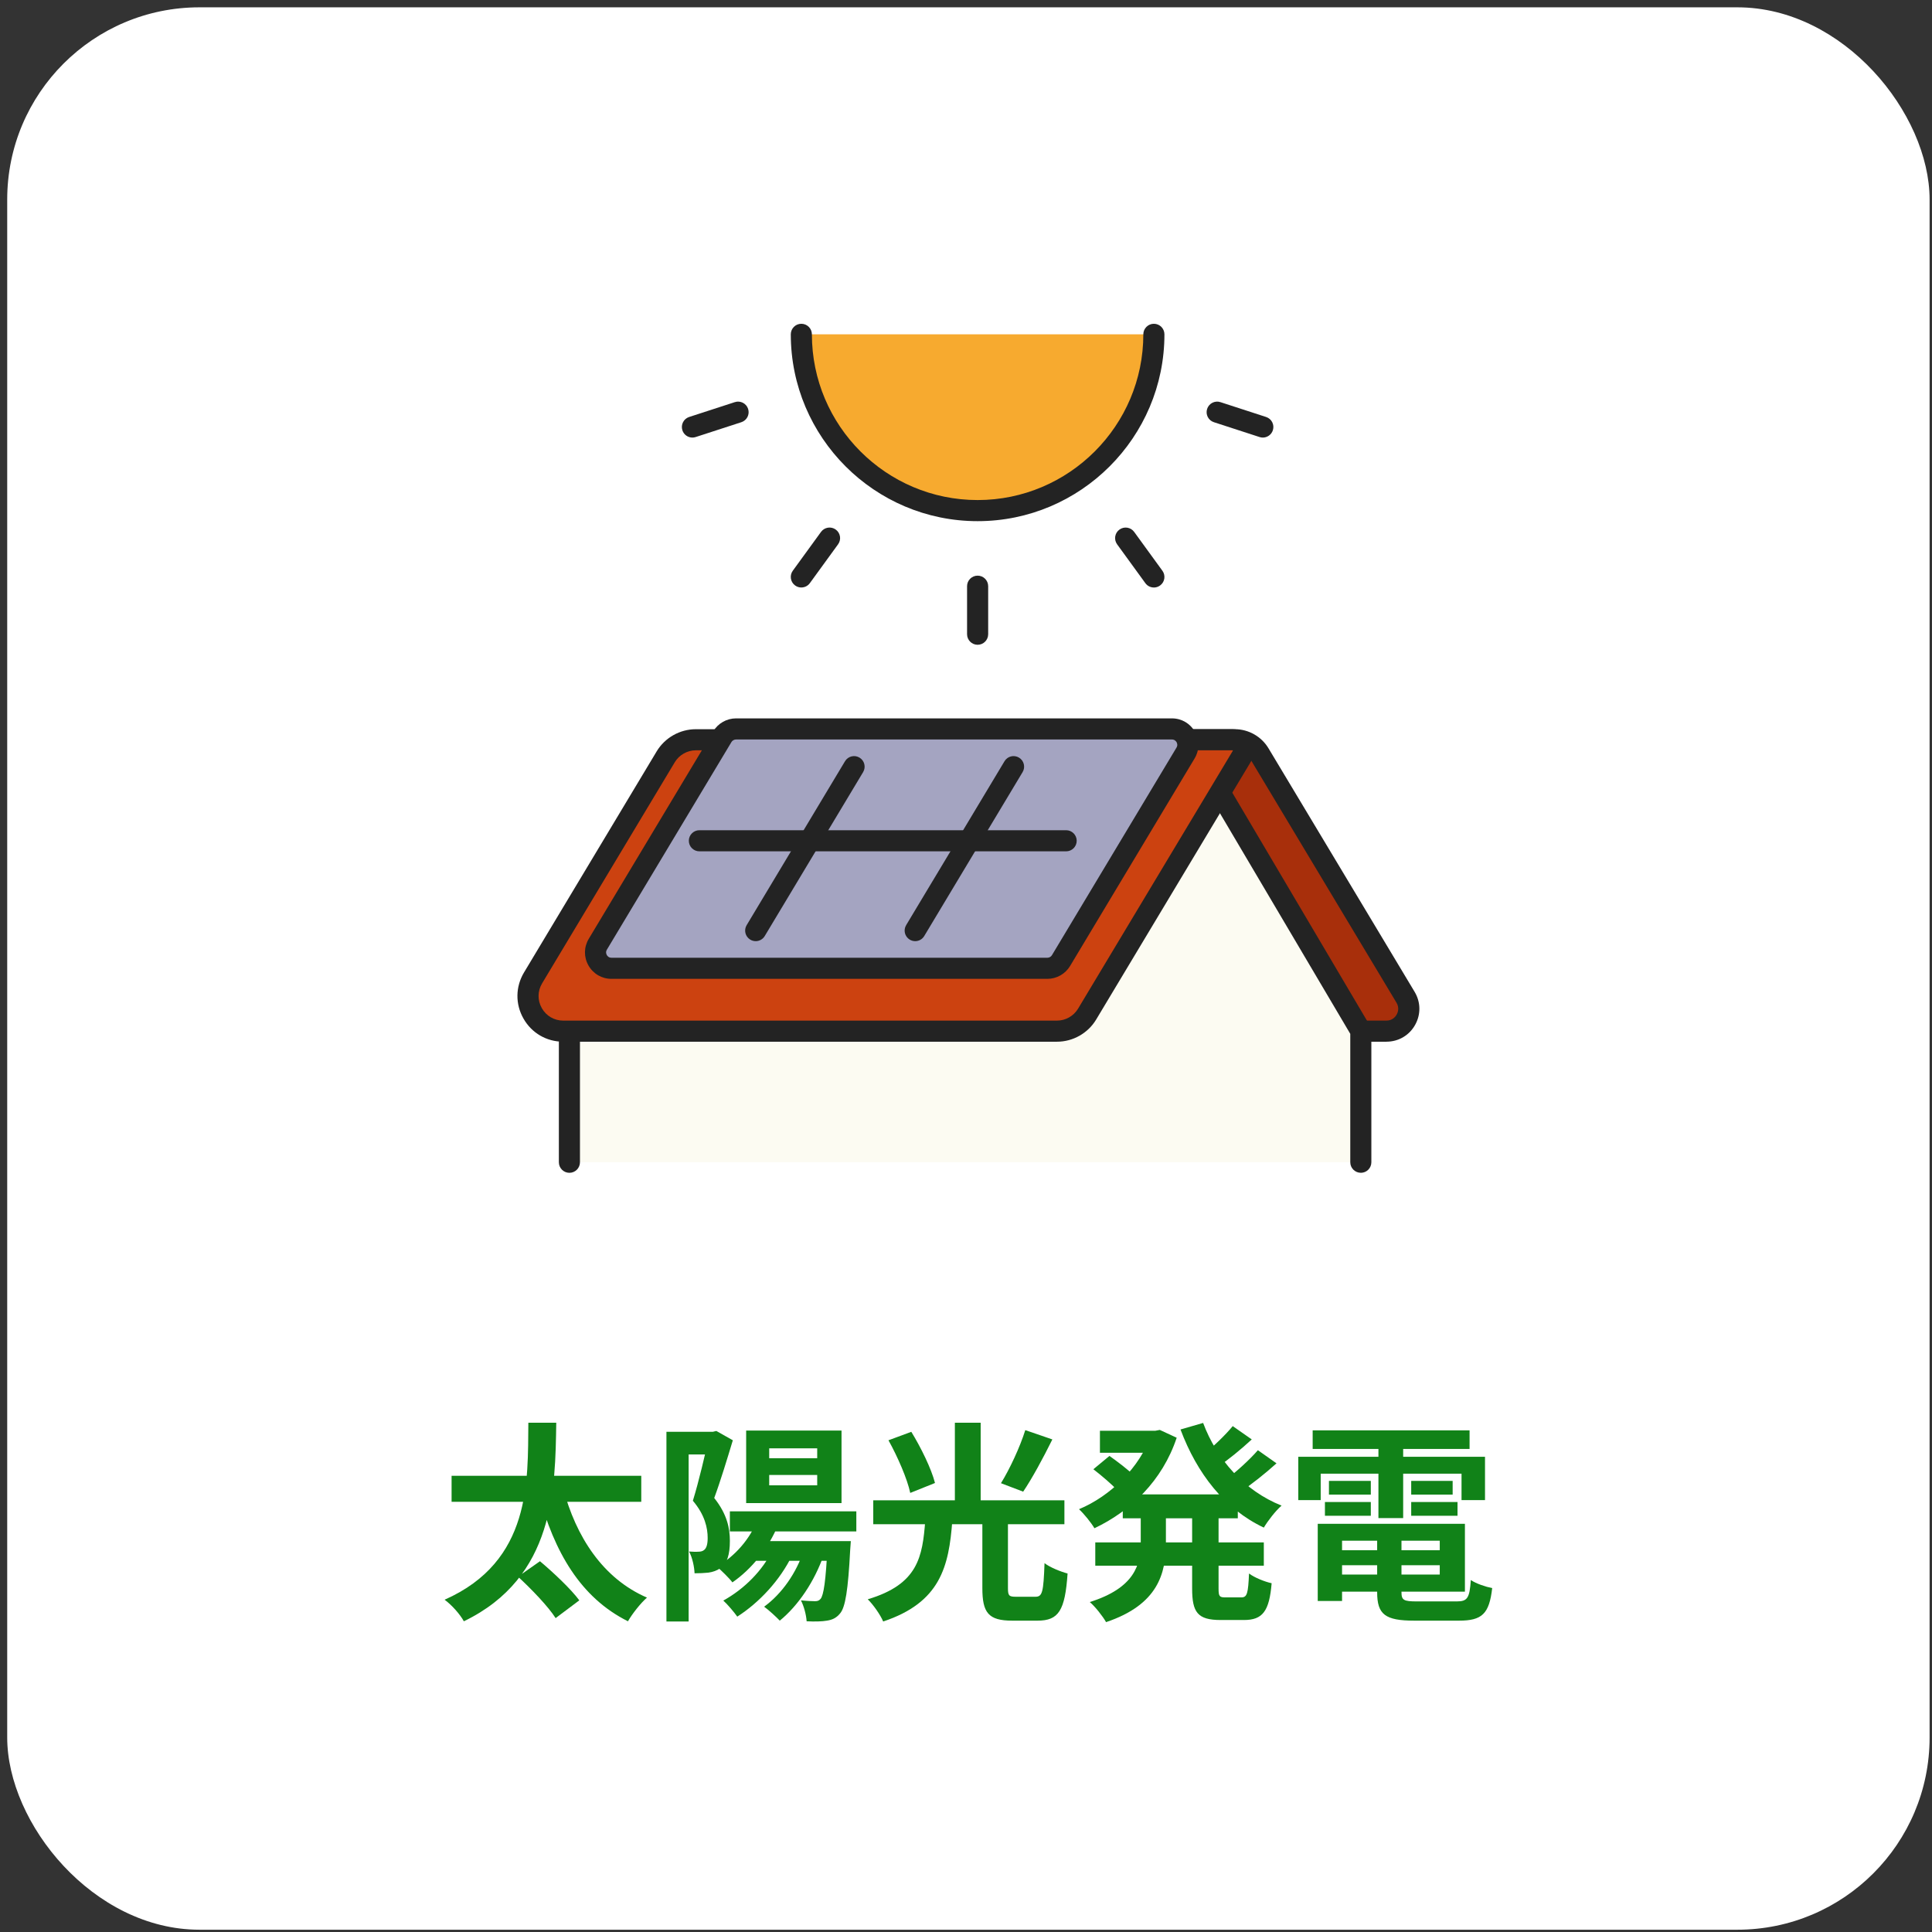
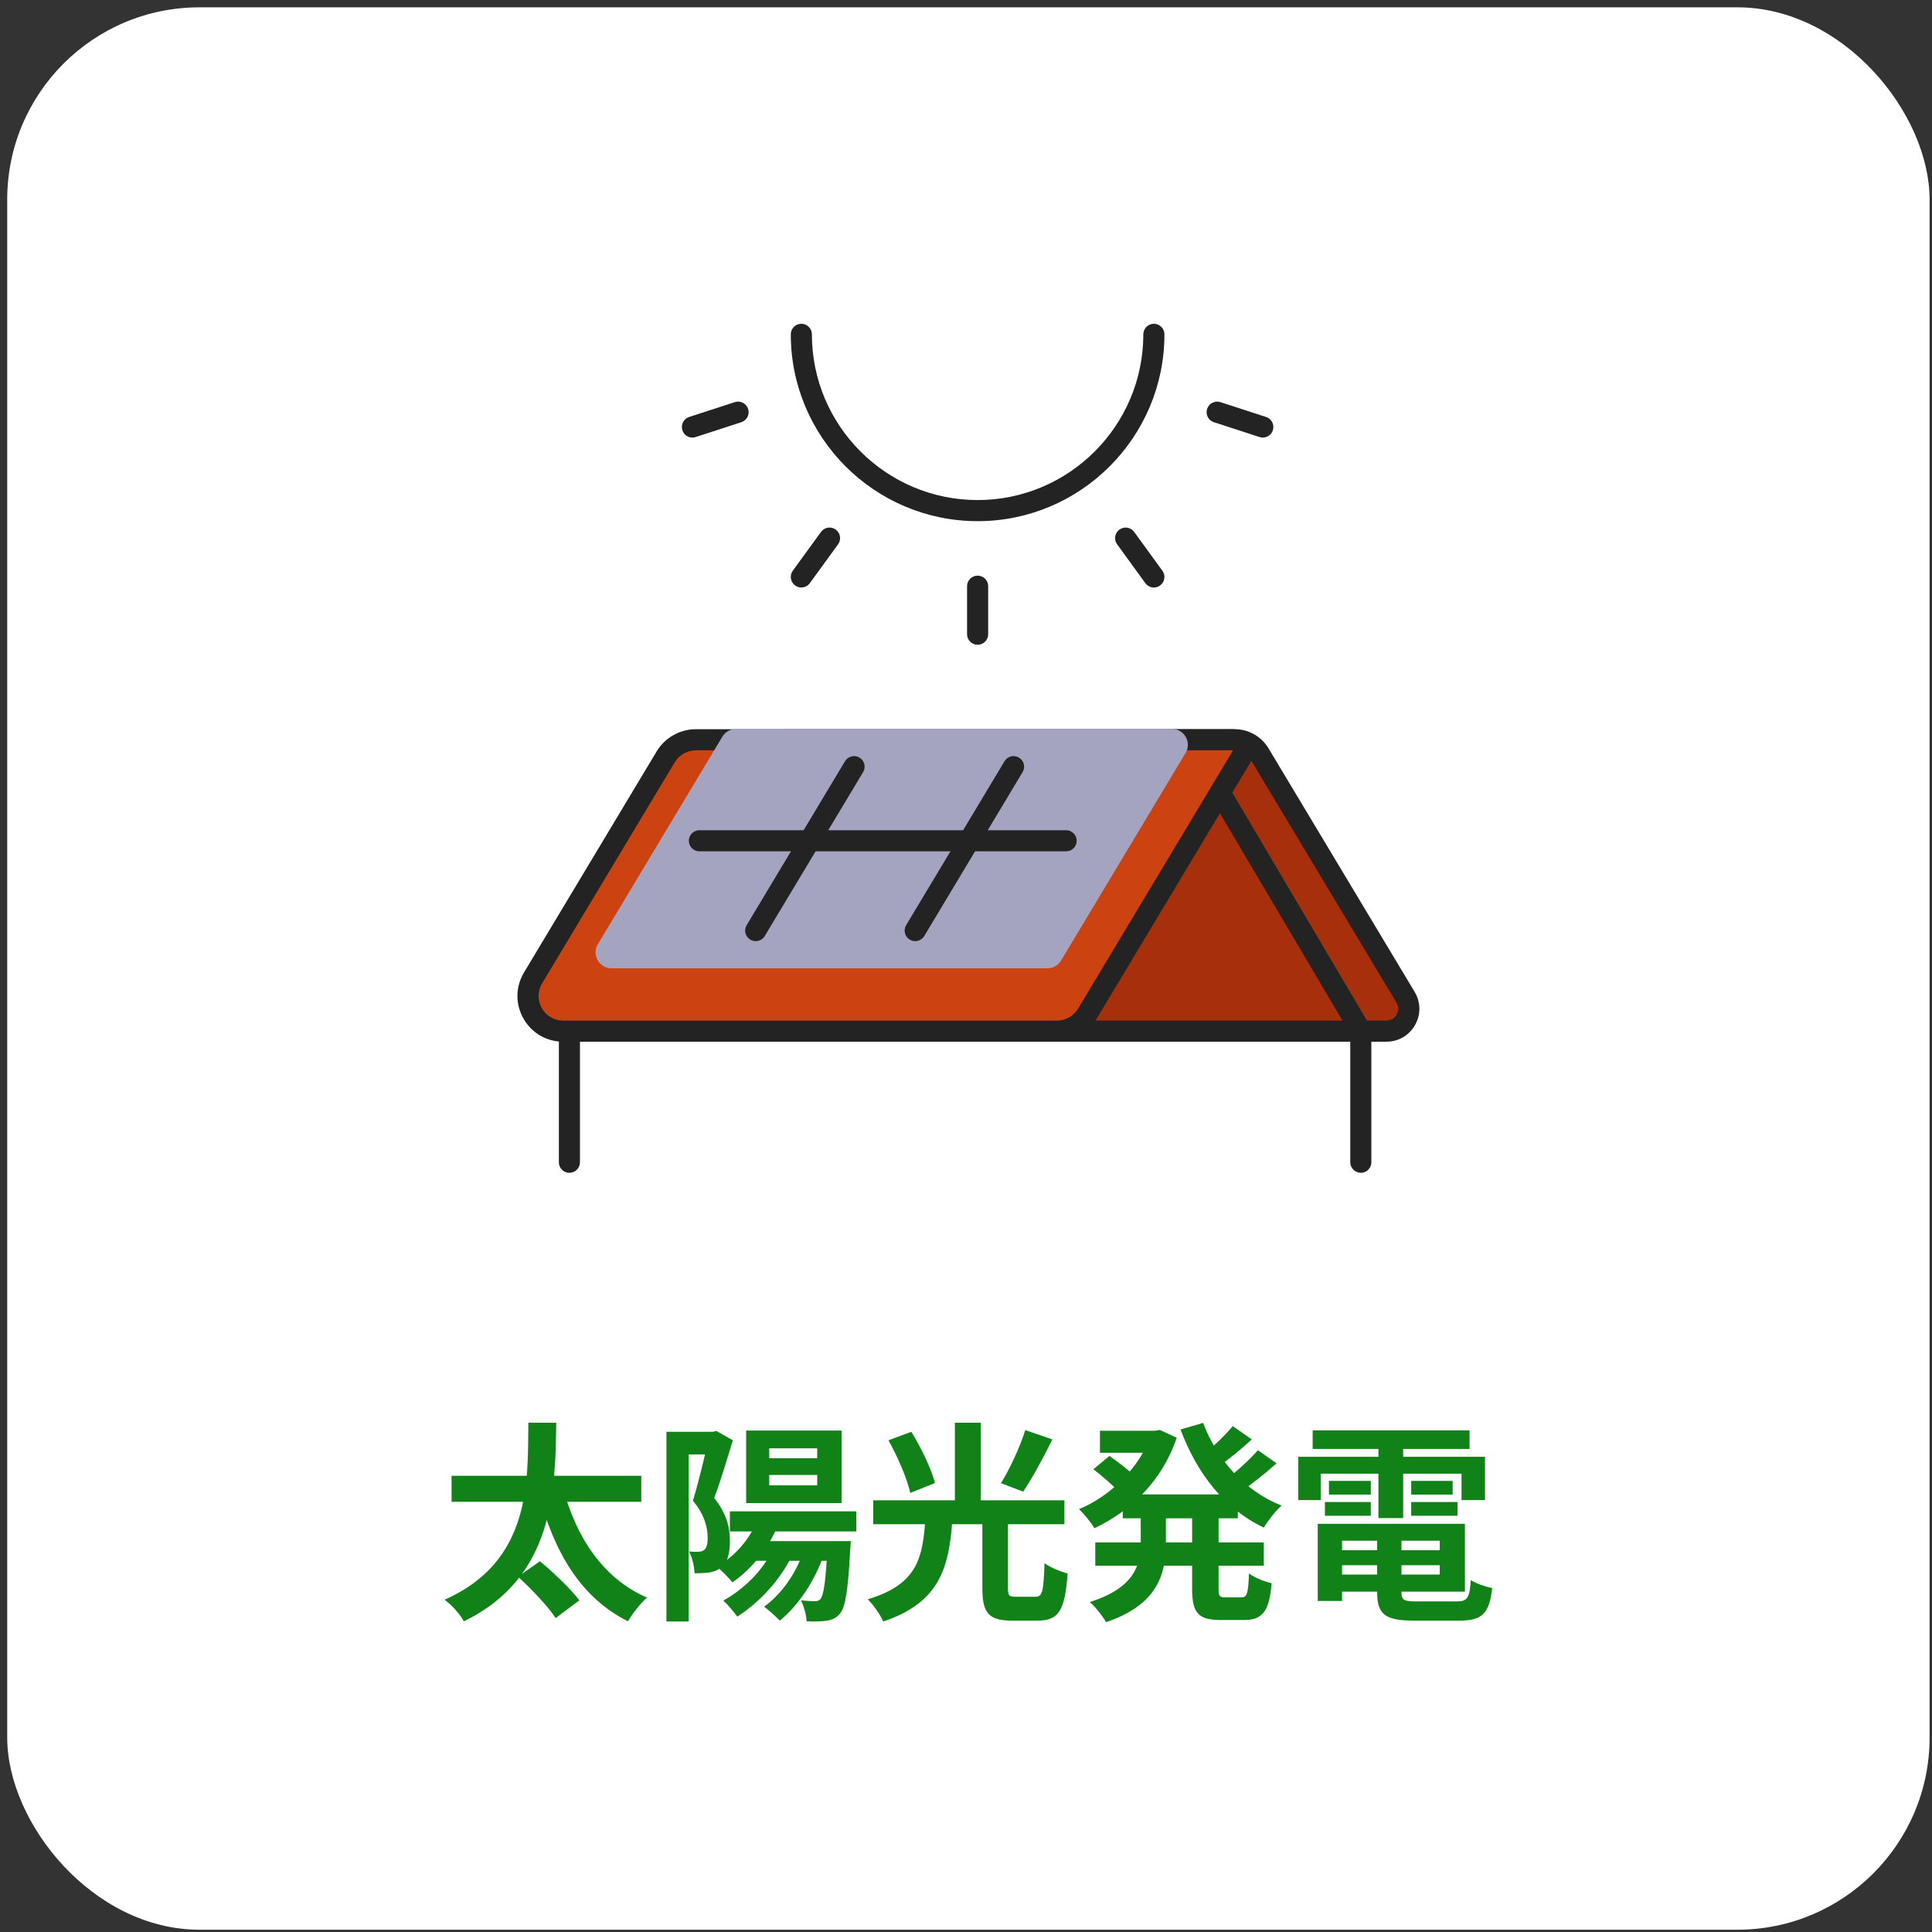
<svg xmlns="http://www.w3.org/2000/svg" width="201" height="201" viewBox="0 0 201 201" fill="none">
  <rect x="0" y="0" width="201" height="201" fill="#333333" stroke="none" />
  <rect x="0.75" y="0.762" width="200" height="200" rx="20" fill="white" />
-   <path d="M120.047 34.783C120.047 44.911 111.836 53.122 101.708 53.122C91.58 53.122 83.369 44.911 83.369 34.783" fill="#F7AA2F" />
  <path d="M101.708 54.22C90.99 54.22 82.272 45.499 82.272 34.783C82.272 34.177 82.763 33.685 83.369 33.685C83.975 33.685 84.467 34.177 84.467 34.783C84.467 44.29 92.202 52.024 101.708 52.024C111.214 52.024 118.949 44.29 118.949 34.783C118.949 34.177 119.441 33.685 120.047 33.685C120.653 33.685 121.144 34.177 121.144 34.783C121.144 45.502 112.424 54.22 101.708 54.22Z" fill="#232323" />
  <path d="M72.036 45.524C71.573 45.524 71.143 45.229 70.993 44.764C70.807 44.187 71.121 43.567 71.698 43.381L76.449 41.837C77.026 41.649 77.645 41.965 77.832 42.542C78.019 43.12 77.705 43.739 77.127 43.925L72.376 45.469C72.264 45.506 72.15 45.524 72.036 45.524Z" fill="#232323" />
  <path d="M83.369 61.122C83.145 61.122 82.918 61.054 82.723 60.912C82.234 60.556 82.124 59.869 82.479 59.379L85.417 55.337C85.773 54.848 86.46 54.738 86.949 55.094C87.439 55.449 87.549 56.136 87.193 56.626L84.255 60.668C84.04 60.964 83.707 61.12 83.366 61.12L83.369 61.122Z" fill="#232323" />
  <path d="M101.709 67.081C101.103 67.081 100.611 66.589 100.611 65.983V60.986C100.611 60.38 101.103 59.889 101.709 59.889C102.315 59.889 102.807 60.38 102.807 60.986V65.983C102.807 66.589 102.315 67.081 101.709 67.081Z" fill="#232323" />
  <path d="M120.048 61.122C119.708 61.122 119.374 60.966 119.159 60.67L116.221 56.628C115.866 56.139 115.973 55.451 116.465 55.096C116.955 54.74 117.642 54.848 117.997 55.339L120.935 59.381C121.291 59.871 121.183 60.558 120.691 60.914C120.496 61.054 120.27 61.124 120.046 61.124L120.048 61.122Z" fill="#232323" />
  <path d="M131.382 45.524C131.27 45.524 131.156 45.506 131.042 45.469L126.291 43.925C125.713 43.739 125.399 43.12 125.586 42.542C125.773 41.965 126.394 41.649 126.969 41.837L131.72 43.381C132.298 43.567 132.612 44.187 132.425 44.764C132.273 45.227 131.843 45.524 131.382 45.524Z" fill="#232323" />
  <path d="M99.855 107.28H144.236C146.045 107.28 147.16 105.306 146.231 103.756L131.023 78.412C130.486 77.514 129.513 76.965 128.466 76.965H81.665L99.855 107.282V107.28Z" fill="#A82F0B" />
  <path d="M144.234 108.378H99.853C99.467 108.378 99.111 108.176 98.911 107.844L80.722 77.527C80.518 77.189 80.513 76.765 80.709 76.42C80.904 76.076 81.269 75.863 81.664 75.863H128.467C129.892 75.863 131.233 76.622 131.966 77.843L147.174 103.19C147.817 104.261 147.833 105.55 147.218 106.639C146.603 107.728 145.488 108.375 144.239 108.375L144.234 108.378ZM100.475 106.182H144.234C144.88 106.182 145.198 105.745 145.304 105.559C145.409 105.372 145.62 104.876 145.288 104.32L130.08 78.974C129.742 78.409 129.123 78.058 128.464 78.058H83.602L100.475 106.18V106.182Z" fill="#232323" />
-   <path d="M141.577 120.916V107.258L125.809 80.563L88.578 84.357H72.769L59.24 107.258V120.916" fill="#FCFBF2" />
  <path d="M141.577 122.013C140.971 122.013 140.479 121.522 140.479 120.916V107.558L125.221 81.729L88.69 85.45C88.653 85.454 88.616 85.457 88.578 85.457H73.394L60.338 107.561V120.918C60.338 121.524 59.846 122.016 59.24 122.016C58.634 122.016 58.143 121.524 58.143 120.918V107.26C58.143 107.064 58.195 106.871 58.294 106.702L71.823 83.801C72.02 83.468 72.38 83.261 72.769 83.261H88.523L125.697 79.474C126.125 79.432 126.536 79.639 126.753 80.008L142.521 106.702C142.62 106.871 142.672 107.064 142.672 107.26V120.918C142.672 121.524 142.181 122.016 141.575 122.016L141.577 122.013Z" fill="#232323" />
  <path d="M109.965 107.28H58.598C55.752 107.28 53.996 104.178 55.46 101.738L69.259 78.741C69.92 77.639 71.112 76.965 72.396 76.965H128.231C129.109 76.965 129.652 77.924 129.199 78.677L113.102 105.506C112.441 106.608 111.249 107.282 109.965 107.282V107.28Z" fill="#CC4210" />
  <path d="M109.966 108.377H58.599C56.862 108.377 55.314 107.475 54.458 105.965C53.602 104.454 53.626 102.663 54.517 101.172L68.316 78.174C69.17 76.749 70.733 75.865 72.395 75.865H128.23C129.042 75.865 129.769 76.286 130.169 76.995C130.568 77.704 130.559 78.541 130.14 79.239L114.043 106.068C113.189 107.493 111.626 108.377 109.964 108.377H109.966ZM72.397 78.06C71.501 78.06 70.661 78.537 70.2 79.305L56.401 102.303C55.92 103.104 55.907 104.07 56.368 104.882C56.829 105.697 57.663 106.182 58.597 106.182H109.964C110.86 106.182 111.7 105.705 112.161 104.937L128.259 78.109C128.265 78.097 128.267 78.093 128.259 78.076C128.25 78.058 128.243 78.058 128.23 78.058H72.397V78.06Z" fill="#232323" />
  <path d="M108.968 100.739H63.616C62.332 100.739 61.537 99.336 62.198 98.234L75.155 76.638C75.454 76.139 75.992 75.834 76.574 75.834H121.925C123.21 75.834 124.004 77.237 123.344 78.339L110.386 99.936C110.087 100.434 109.55 100.739 108.968 100.739Z" fill="#A4A4C1" />
-   <path d="M108.967 101.837H63.615C62.612 101.837 61.716 101.314 61.22 100.441C60.724 99.567 60.739 98.531 61.255 97.67L74.212 76.073C74.706 75.25 75.611 74.738 76.573 74.738H121.924C122.928 74.738 123.823 75.261 124.319 76.135C124.816 77.008 124.8 78.045 124.284 78.905L111.327 100.502C110.833 101.325 109.928 101.837 108.967 101.837ZM76.573 76.934C76.379 76.934 76.195 77.037 76.096 77.204L63.139 98.801C62.987 99.051 63.084 99.275 63.132 99.36C63.18 99.446 63.323 99.641 63.615 99.641H108.967C109.16 99.641 109.344 99.538 109.443 99.371L122.401 77.775C122.552 77.524 122.455 77.3 122.407 77.215C122.359 77.129 122.216 76.934 121.924 76.934H76.573Z" fill="#232323" />
  <path d="M78.621 97.914C78.427 97.914 78.234 97.864 78.056 97.758C77.536 97.446 77.367 96.772 77.679 96.252L87.914 79.195C88.226 78.675 88.9 78.506 89.42 78.82C89.941 79.132 90.109 79.806 89.798 80.326L79.562 97.383C79.356 97.725 78.994 97.916 78.621 97.916V97.914Z" fill="#232323" />
  <path d="M95.213 97.914C95.02 97.914 94.827 97.864 94.649 97.758C94.129 97.446 93.96 96.772 94.272 96.252L104.507 79.195C104.819 78.675 105.493 78.506 106.013 78.82C106.533 79.132 106.702 79.806 106.391 80.326L96.155 97.383C95.949 97.725 95.587 97.916 95.213 97.916V97.914Z" fill="#232323" />
  <path d="M110.921 88.57H72.762C72.156 88.57 71.664 88.078 71.664 87.472C71.664 86.866 72.156 86.374 72.762 86.374H110.919C111.525 86.374 112.017 86.866 112.017 87.472C112.017 88.078 111.525 88.57 110.919 88.57H110.921Z" fill="#232323" />
  <path d="M138.392 161.282H150.888V162.844H138.392V161.282ZM138.414 158.532H152.406V165.594H138.414V163.812H149.788V160.292H138.414V158.532ZM143.276 159.5H145.806V165.66C145.806 166.474 146.048 166.606 147.39 166.606C148.006 166.606 150.778 166.606 151.57 166.606C152.67 166.606 152.89 166.254 153.022 164.384C153.572 164.758 154.562 165.088 155.244 165.22C154.936 167.904 154.188 168.608 151.79 168.608C151.086 168.608 147.808 168.608 147.148 168.608C144.112 168.608 143.276 167.97 143.276 165.66V159.5ZM137.094 158.532H139.624V166.562H137.094V158.532ZM136.566 148.808H152.89V150.744H136.566V148.808ZM138.26 154.066H142.616V155.496H138.26V154.066ZM137.842 156.266H142.616V157.696H137.842V156.266ZM146.818 156.266H151.636V157.696H146.818V156.266ZM146.818 154.066H151.13V155.496H146.818V154.066ZM143.408 149.578H145.982V157.938H143.408V149.578ZM135.07 151.558H154.496V156.068H152.054V153.318H137.402V156.068H135.07V151.558Z" fill="#118218" />
  <path d="M116.81 155.474H128.778V157.96H116.81V155.474ZM114.434 148.852H120.66V151.14H114.434V148.852ZM113.95 160.468H131.484V162.888H113.95V160.468ZM119.736 148.852H120.198L120.66 148.764L122.42 149.578C120.924 154.066 117.624 157.212 113.862 158.994C113.51 158.4 112.784 157.498 112.256 157.014C115.534 155.65 118.592 152.658 119.736 149.314V148.852ZM118.68 156.728H121.298V160.534C121.298 163.658 120.506 166.936 115.072 168.762C114.742 168.168 113.928 167.134 113.378 166.672C118.064 165.198 118.68 162.756 118.68 160.49V156.728ZM125.17 148.038C126.578 151.822 129.46 155.1 133.332 156.64C132.716 157.168 131.902 158.224 131.484 158.928C127.392 156.992 124.532 153.296 122.816 148.72L125.17 148.038ZM113.752 152.856L115.424 151.47C116.26 152.064 117.404 152.922 117.976 153.516L116.238 155.034C115.71 154.462 114.61 153.516 113.752 152.856ZM128.25 148.368L130.23 149.754C129.086 150.81 127.744 151.91 126.71 152.592L125.126 151.382C126.116 150.612 127.48 149.314 128.25 148.368ZM130.868 150.876L132.804 152.24C131.616 153.318 130.164 154.462 129.042 155.21L127.458 154C128.536 153.208 130.01 151.866 130.868 150.876ZM124.026 156.838H126.776V165.264C126.776 166.078 126.864 166.188 127.48 166.188C127.744 166.188 128.844 166.188 129.152 166.188C129.746 166.188 129.856 165.77 129.944 163.702C130.494 164.12 131.572 164.56 132.298 164.714C132.056 167.64 131.352 168.542 129.416 168.542C128.932 168.542 127.48 168.542 126.996 168.542C124.598 168.542 124.026 167.75 124.026 165.264V156.838Z" fill="#118218" />
  <path d="M102.202 158.07H104.864V165.22C104.864 166.012 104.974 166.122 105.7 166.122C106.03 166.122 107.328 166.122 107.724 166.122C108.45 166.122 108.56 165.638 108.67 162.624C109.22 163.064 110.386 163.526 111.068 163.702C110.804 167.552 110.144 168.608 107.944 168.608C107.46 168.608 105.766 168.608 105.304 168.608C102.818 168.608 102.202 167.772 102.202 165.22V158.07ZM96.262 158.18H99.078C98.726 162.998 97.824 166.716 91.884 168.696C91.598 168.014 90.85 166.936 90.278 166.386C95.514 164.824 95.976 161.986 96.262 158.18ZM92.434 149.842L94.81 148.962C95.822 150.612 96.9 152.812 97.274 154.286L94.7 155.32C94.392 153.868 93.402 151.58 92.434 149.842ZM106.668 148.786L109.484 149.754C108.516 151.712 107.372 153.824 106.448 155.188L104.138 154.308C105.04 152.856 106.118 150.546 106.668 148.786ZM90.85 156.09H110.738V158.576H90.85V156.09ZM99.342 148.016H102.026V157.102H99.342V148.016Z" fill="#118218" />
  <path d="M75.934 157.234H89.09V159.324H75.934V157.234ZM78.266 160.336H86.714V162.382H78.266V160.336ZM78.816 158.07L80.972 158.598C79.96 161.084 78.178 163.262 76.198 164.626C75.868 164.186 75.054 163.394 74.592 162.998C76.462 161.898 78.046 160.116 78.816 158.07ZM80.4 161.194L82.424 161.788C81.148 164.428 78.97 166.738 76.704 168.19C76.396 167.75 75.692 166.914 75.252 166.518C77.408 165.33 79.366 163.394 80.4 161.194ZM83.634 161.26L85.702 161.766C84.734 164.538 83.04 167.046 81.126 168.608C80.774 168.234 79.96 167.486 79.498 167.156C81.346 165.814 82.864 163.636 83.634 161.26ZM86.098 160.336H88.518C88.518 160.336 88.474 160.93 88.452 161.238C88.232 165.462 87.946 167.222 87.396 167.86C87 168.344 86.582 168.52 86.032 168.608C85.548 168.696 84.756 168.718 83.92 168.674C83.876 167.992 83.634 167.09 83.326 166.496C83.942 166.562 84.492 166.584 84.778 166.584C85.042 166.584 85.196 166.54 85.372 166.342C85.68 165.968 85.922 164.538 86.098 160.688V160.336ZM80.026 153.45V154.528H85.02V153.45H80.026ZM80.026 150.678V151.712H85.02V150.678H80.026ZM77.628 148.83H87.55V156.376H77.628V148.83ZM69.334 148.962H74.526V151.316H71.644V168.696H69.334V148.962ZM73.712 148.962H74.152L74.526 148.874L76.242 149.842C75.67 151.734 74.944 154.132 74.306 155.848C75.67 157.564 75.934 159.038 75.934 160.314C75.934 161.744 75.648 162.668 74.944 163.152C74.592 163.394 74.174 163.548 73.69 163.614C73.294 163.658 72.766 163.68 72.26 163.68C72.238 163.042 72.04 162.052 71.688 161.414C72.084 161.436 72.37 161.458 72.634 161.436C72.876 161.436 73.096 161.392 73.25 161.26C73.514 161.062 73.624 160.622 73.624 160.006C73.624 158.972 73.338 157.608 72.084 156.134C72.7 154.154 73.404 151.118 73.712 149.71V148.962Z" fill="#118218" />
  <path d="M46.982 153.538H66.716V156.244H46.982V153.538ZM53.89 164.032L56.178 162.426C57.564 163.592 59.412 165.33 60.27 166.496L57.806 168.344C57.036 167.134 55.276 165.308 53.89 164.032ZM58.576 154.792C59.918 159.896 62.734 164.23 67.31 166.21C66.65 166.782 65.77 167.904 65.33 168.674C60.402 166.21 57.674 161.502 56.024 155.386L58.576 154.792ZM54.968 148.016H57.872C57.762 154.792 57.74 164.098 48.258 168.674C47.862 167.948 47.026 167.002 46.256 166.43C55.32 162.426 54.902 154.022 54.968 148.016Z" fill="#118218" />
</svg>